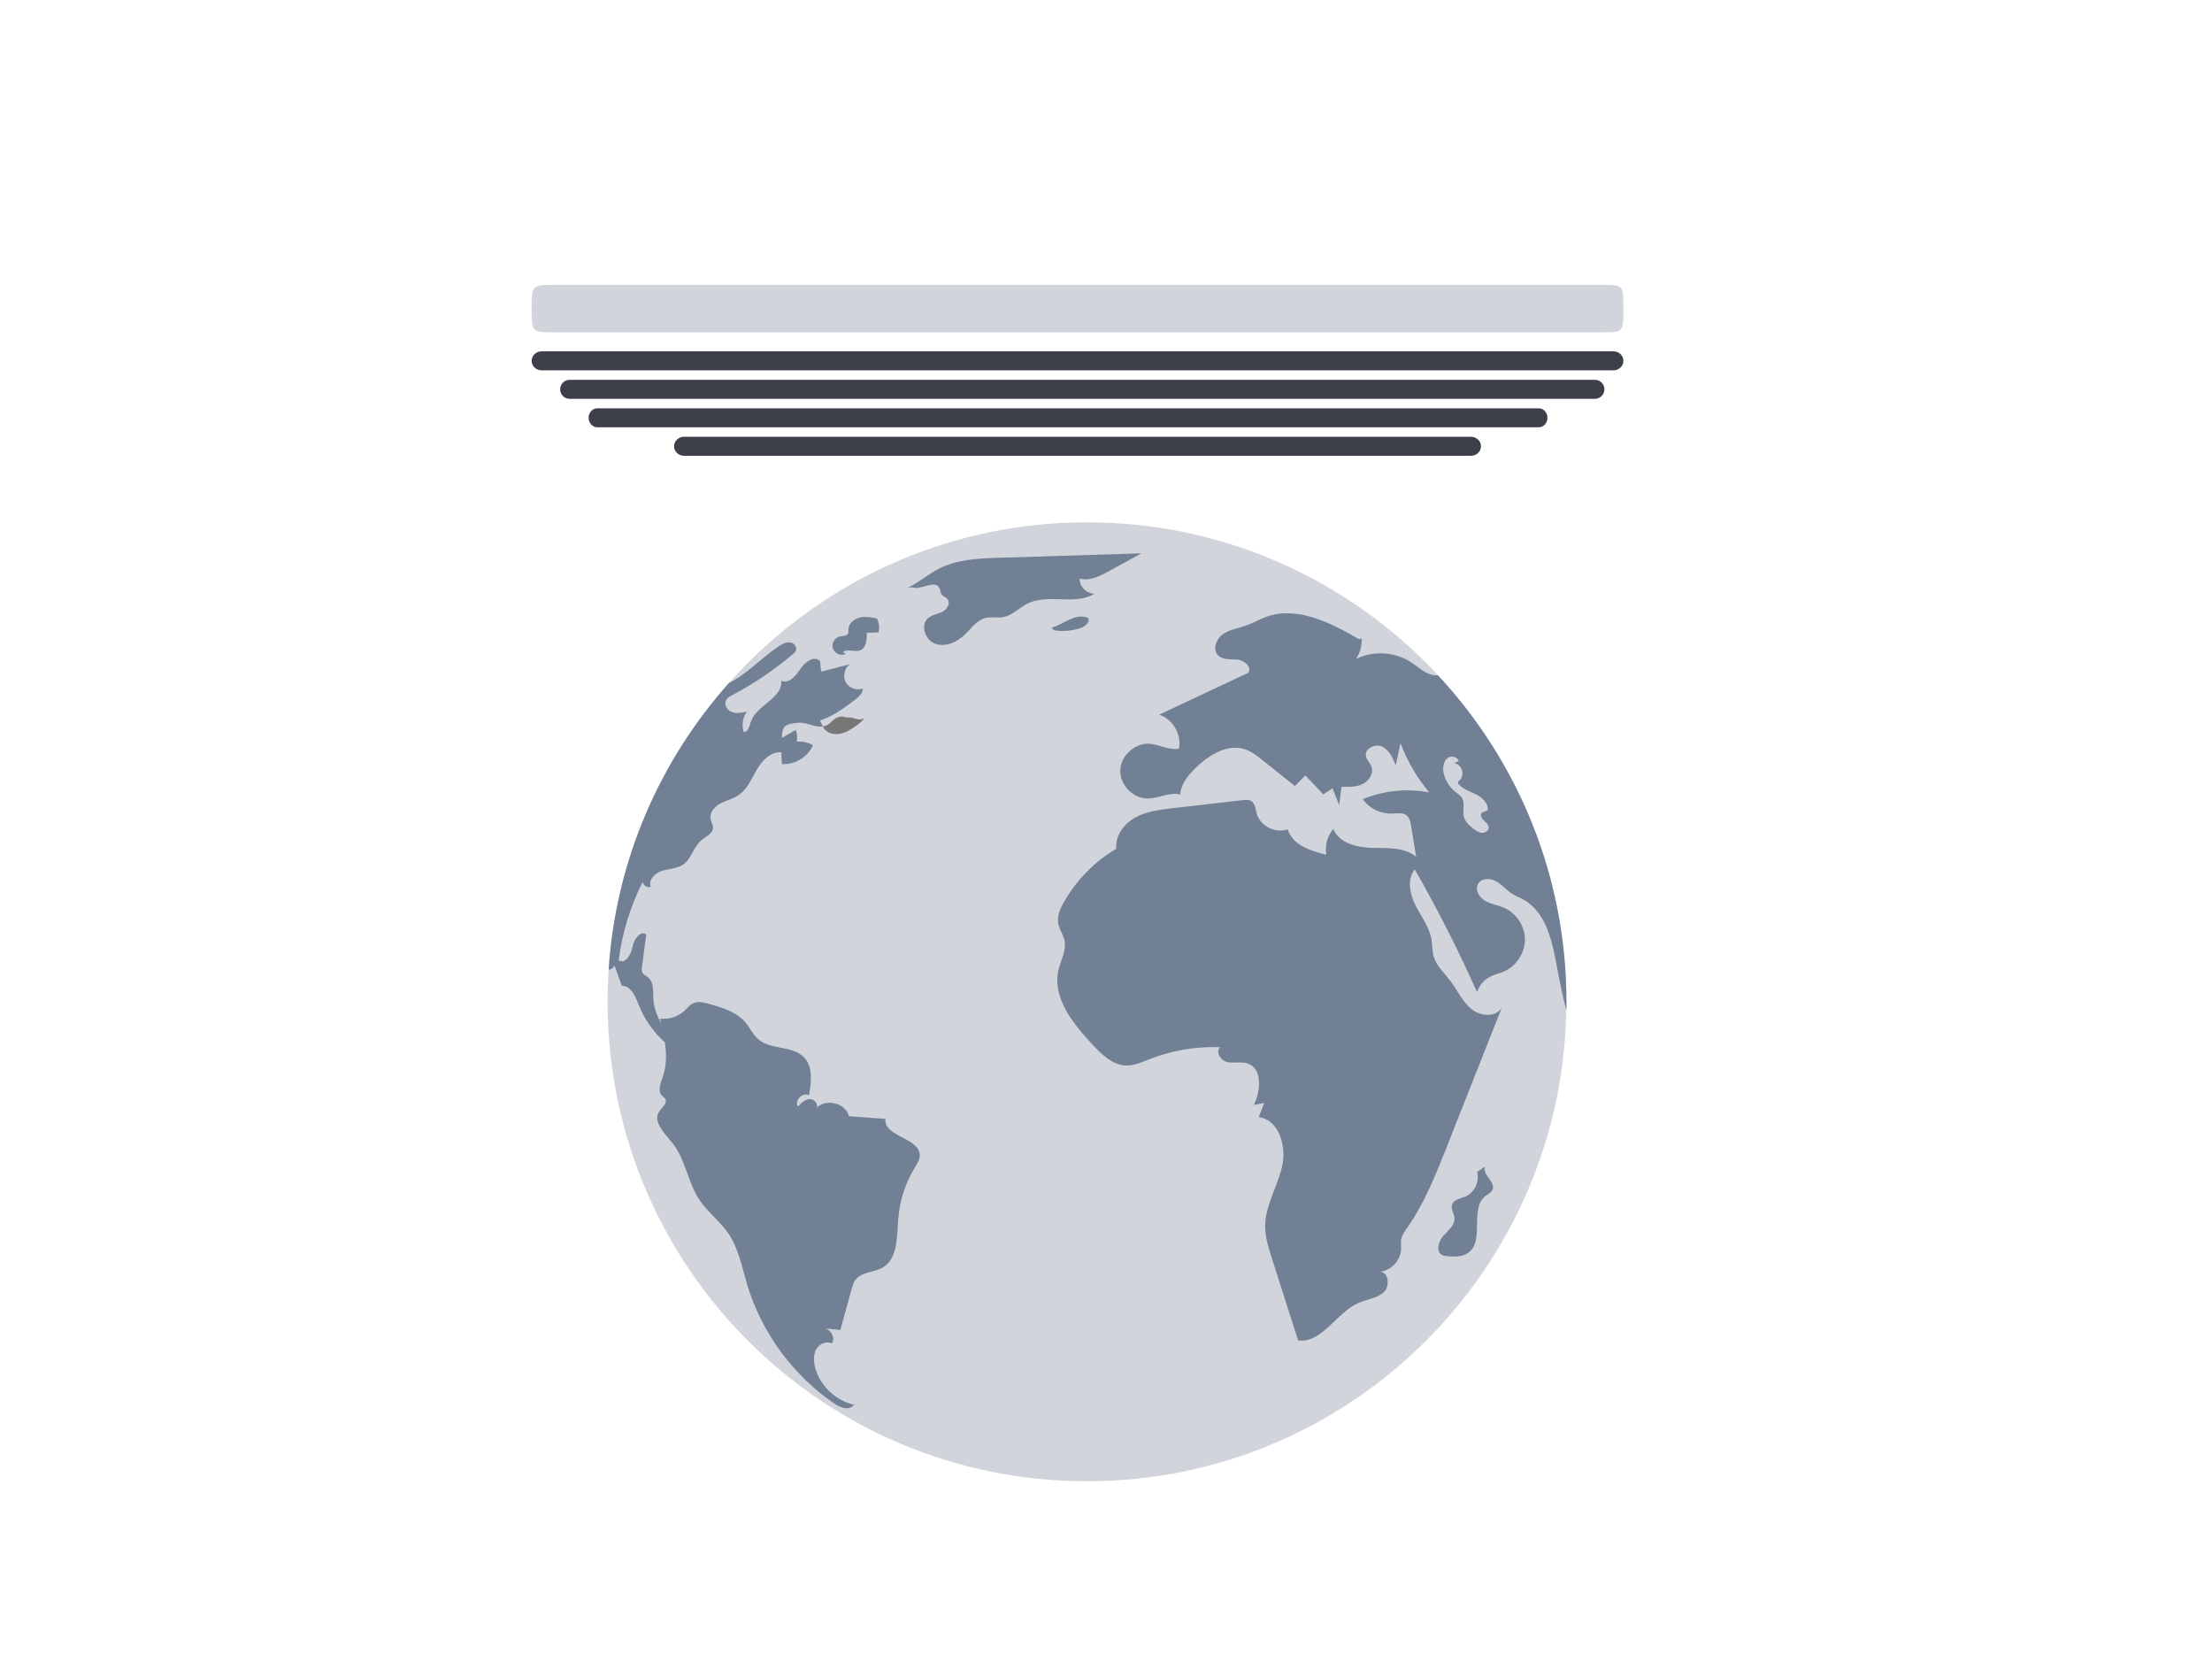
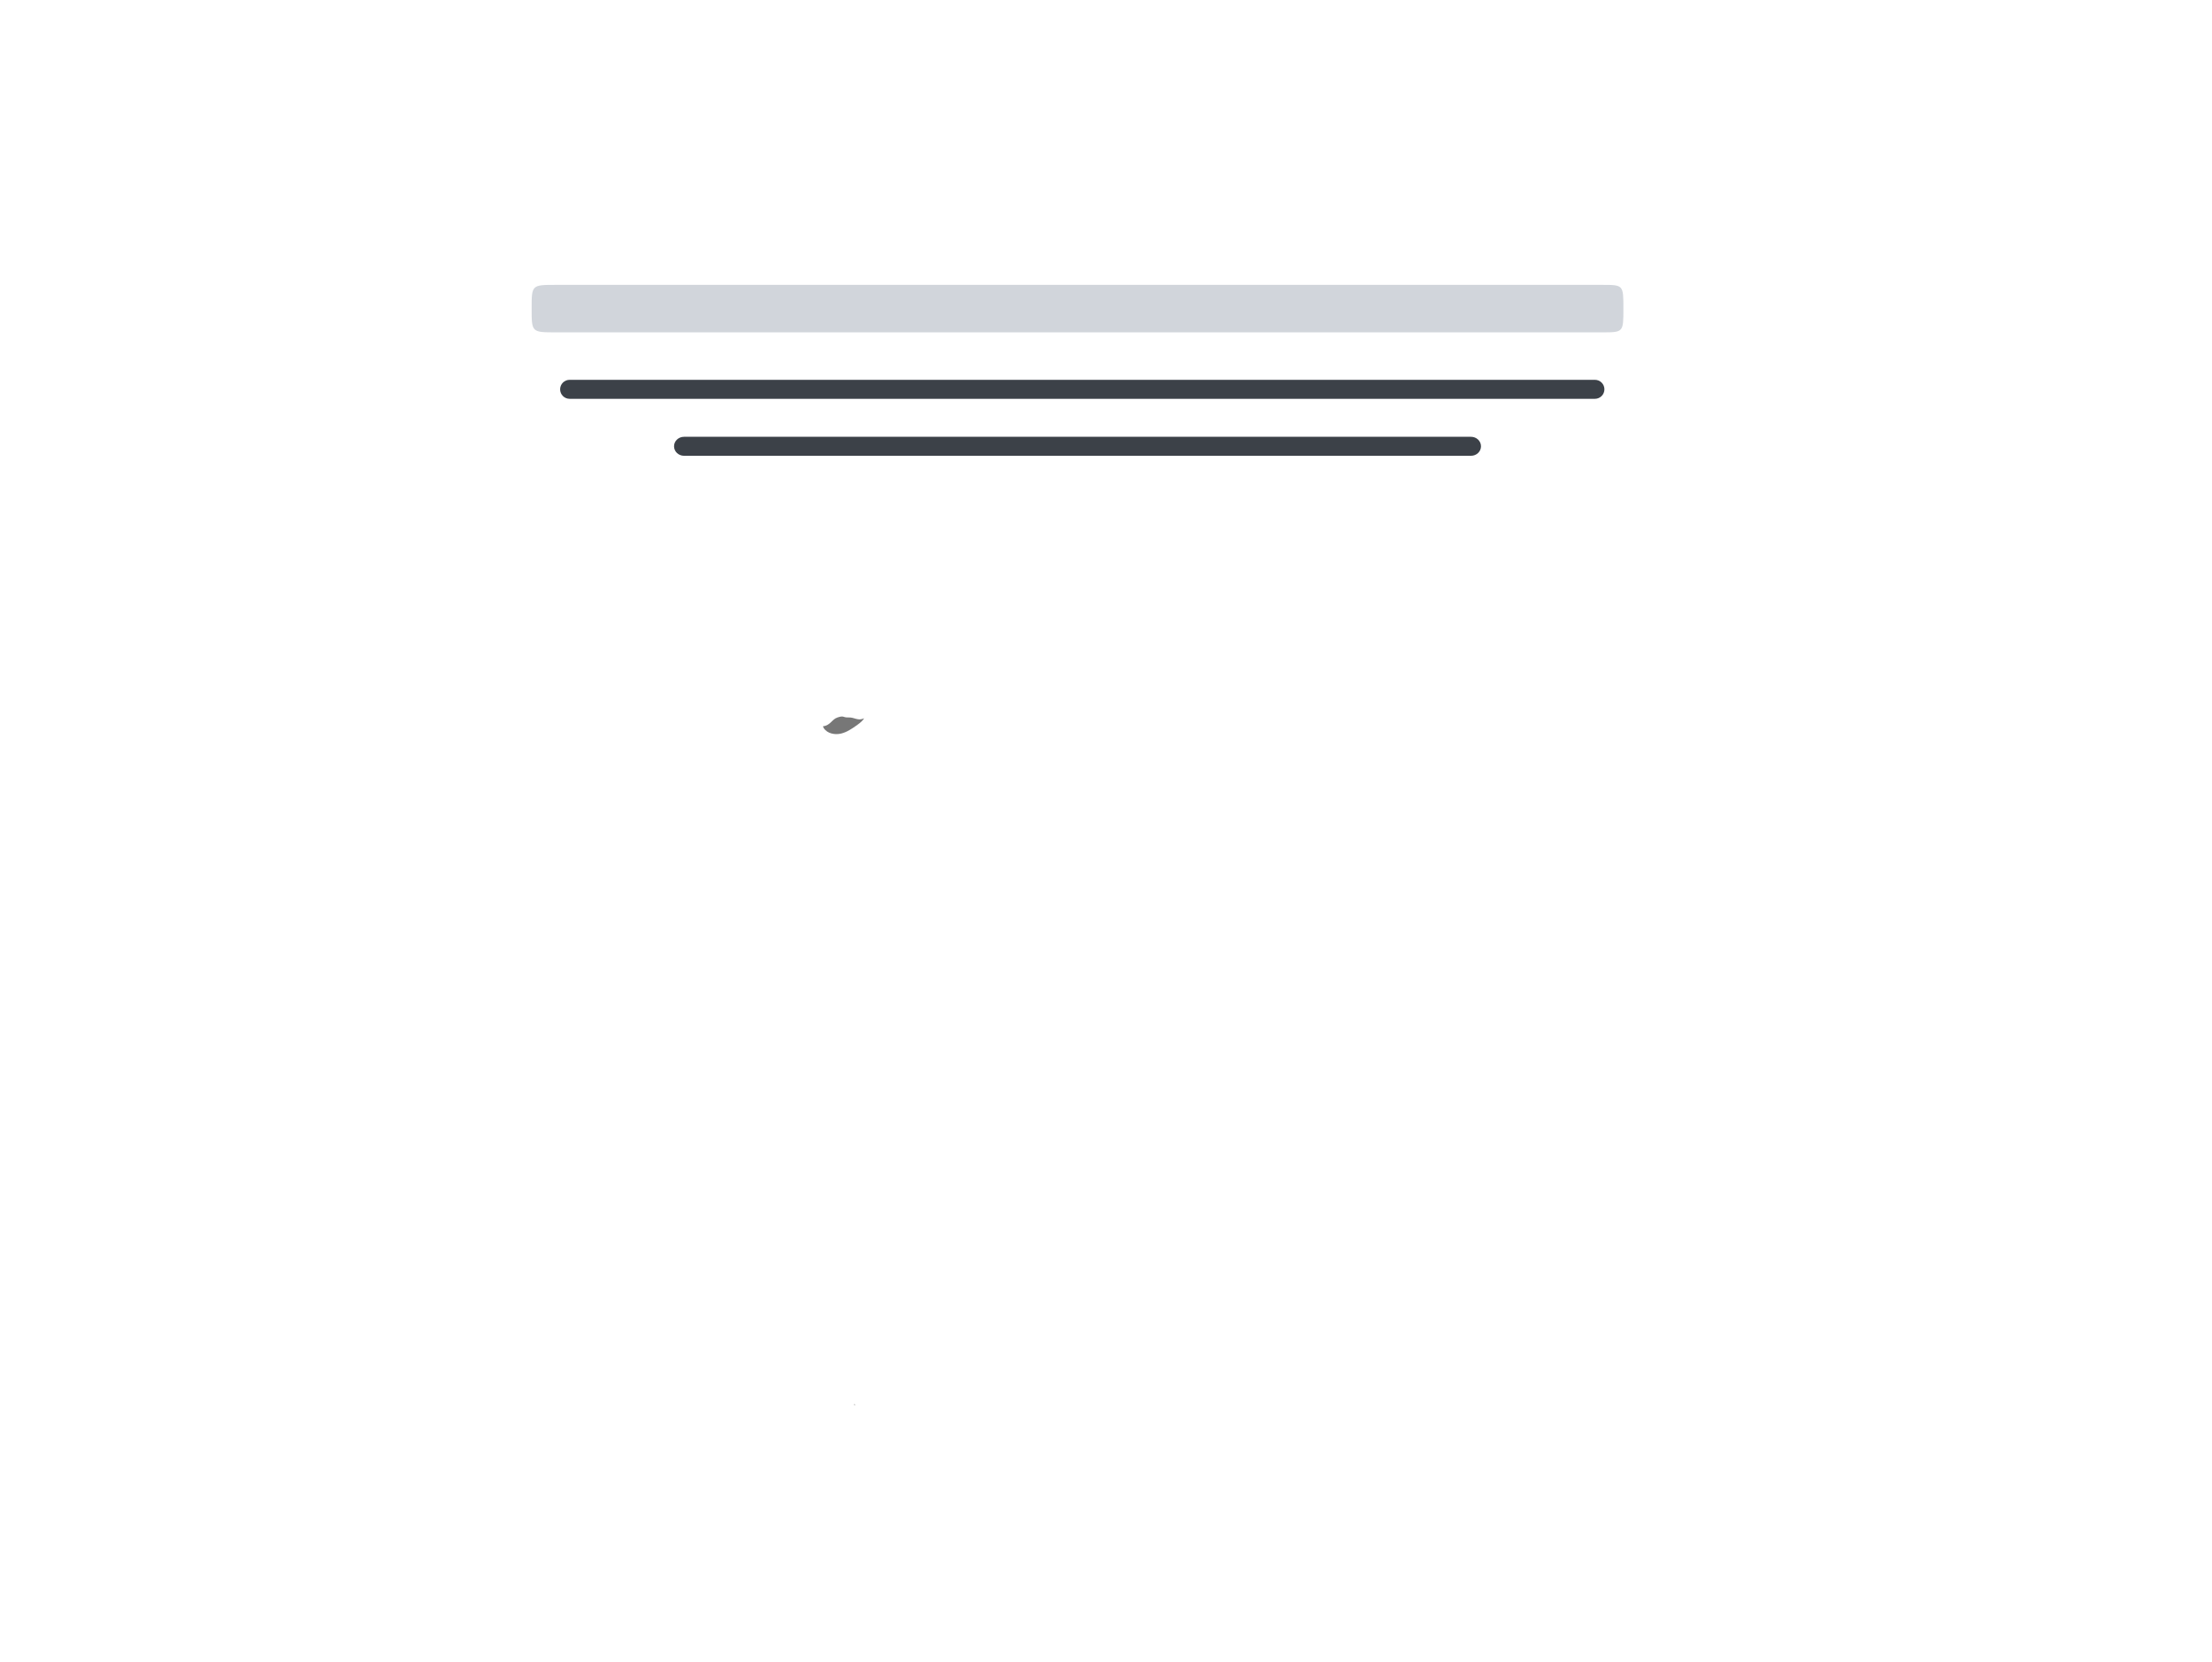
<svg xmlns="http://www.w3.org/2000/svg" width="233" height="175" viewBox="0 0 233 175" fill="none">
  <g clip-path="url(#clip0_200_24)">
-     <path d="M114.497 155.997C142.385 155.997 164.993 133.389 164.993 105.5C164.993 77.612 142.385 55.004 114.497 55.004C86.608 55.004 64 77.612 64 105.5C64 133.389 86.608 155.997 114.497 155.997Z" fill="#D1D5DB" />
    <path d="M89.956 147.873C89.947 147.892 89.934 147.905 89.925 147.924C90.001 147.943 90.073 147.968 90.149 147.984L89.956 147.873ZM86.78 76.702L86.679 76.497C87.522 76.37 87.579 75.776 88.221 75.558C88.951 75.318 88.701 75.58 89.419 75.558C90.001 75.533 90.355 75.956 91.018 75.646C90.857 75.931 90.595 76.127 90.332 76.32C89.786 76.709 89.226 77.107 88.575 77.258C87.924 77.407 87.159 77.249 86.78 76.702Z" fill="#777777" />
-     <path d="M96.882 121.712C96.869 122.157 96.607 122.546 96.379 122.922C95.365 124.578 94.748 126.497 94.612 128.441C94.476 130.303 94.558 132.597 92.937 133.514C92.011 134.029 90.709 133.938 90.092 134.807C89.9 135.069 89.808 135.401 89.716 135.711C89.318 137.162 88.916 138.612 88.518 140.063C88 140.017 87.483 139.964 86.966 139.905C87.573 140.098 87.993 140.92 87.63 141.482C87.048 141.176 86.284 141.539 85.961 142.124C85.654 142.706 85.699 143.414 85.87 144.055C86.397 145.952 88.019 147.481 89.928 147.937C89.596 148.566 88.581 148.291 87.962 147.87C83.54 144.88 80.202 140.325 78.679 135.208C78.141 133.403 77.797 131.485 76.744 129.933C75.866 128.621 74.538 127.66 73.659 126.349C72.427 124.465 72.196 122.021 70.767 120.299C69.968 119.316 68.732 118.108 69.44 117.056C69.724 116.623 70.331 116.212 70.091 115.754C70.012 115.605 69.851 115.513 69.724 115.387C69.244 114.872 69.576 114.063 69.816 113.399C70.214 112.245 70.214 111.012 70.043 109.78C68.842 108.705 67.894 107.371 67.3 105.873C66.946 104.959 66.475 103.818 65.495 103.806C65.242 103.098 64.98 102.39 64.727 101.682C64.635 101.935 64.386 102.093 64.111 102.127C64.869 90.556 69.535 80.056 76.795 71.92C76.956 71.85 77.114 71.759 77.275 71.667C78.998 70.662 80.37 69.154 82.035 68.057C82.377 67.83 82.766 67.612 83.189 67.656C83.6 67.691 83.989 68.111 83.84 68.5C83.783 68.661 83.647 68.787 83.508 68.889C81.552 70.553 79.42 71.999 77.149 73.2C76.877 73.336 76.589 73.497 76.466 73.772C76.235 74.24 76.624 74.822 77.117 74.992C77.607 75.163 78.157 75.062 78.66 74.948C78.236 75.552 78.11 76.364 78.328 77.072C78.796 77.116 78.944 76.478 79.083 76.032C79.652 74.262 82.475 73.541 82.291 71.677C83.056 72.075 83.834 71.183 84.302 70.453C84.769 69.71 85.809 68.98 86.382 69.632C86.413 69.995 86.457 70.362 86.492 70.728C87.497 70.475 88.515 70.213 89.52 69.96C88.948 70.362 88.755 71.218 89.084 71.835C89.416 72.451 90.238 72.761 90.889 72.508C90.879 73.045 90.399 73.456 89.963 73.775C88.856 74.61 87.668 75.466 86.378 75.877L86.675 76.493C86.644 76.506 86.609 76.519 86.574 76.519C85.752 76.598 84.883 76.007 84.005 76.121C83.467 76.19 82.807 76.19 82.497 76.737C82.453 76.806 82.26 77.764 82.396 77.685C82.876 77.41 83.353 77.135 83.824 76.863C83.97 77.252 84.005 77.685 83.926 78.109C84.507 78.052 85.114 78.175 85.629 78.485C85.092 79.73 83.711 80.565 82.352 80.46C82.339 80.049 82.317 79.638 82.304 79.228C81.185 79.136 80.272 80.097 79.712 81.058C79.143 82.028 78.71 83.138 77.772 83.754C77.203 84.143 76.504 84.291 75.888 84.61C75.284 84.942 74.725 85.571 74.851 86.245C74.908 86.564 75.113 86.861 75.104 87.193C75.069 87.809 74.352 88.097 73.871 88.495C73.049 89.181 72.844 90.439 71.965 91.043C71.327 91.488 70.48 91.479 69.737 91.706C68.994 91.934 68.251 92.677 68.552 93.397C68.185 93.524 67.739 93.249 67.704 92.86C66.393 95.442 65.527 98.252 65.173 101.132C65.824 101.587 66.484 100.547 66.611 99.76C66.747 98.973 67.433 97.943 68.071 98.41C67.923 99.542 67.774 100.661 67.629 101.792C67.594 102.01 67.572 102.238 67.676 102.431C67.802 102.671 68.074 102.772 68.283 102.943C68.865 103.445 68.785 104.337 68.82 105.102C68.855 106.037 69.165 106.951 69.655 107.75C69.607 107.589 69.576 107.431 69.541 107.27C70.432 107.384 71.358 107.096 72.032 106.502C72.386 106.183 72.683 105.772 73.128 105.611C73.587 105.44 74.089 105.563 74.557 105.69C76.008 106.088 77.55 106.534 78.521 107.675C79.011 108.256 79.32 108.989 79.905 109.467C81.229 110.586 83.47 110.093 84.681 111.338C85.651 112.343 85.471 113.965 85.209 115.346C84.545 114.982 83.657 115.896 84.046 116.547C84.4 116.158 84.811 115.747 85.326 115.747C85.85 115.735 86.309 116.455 85.92 116.787C86.834 115.621 89.071 116.101 89.425 117.552C90.706 117.644 91.995 117.732 93.275 117.837C93.029 119.714 96.961 119.825 96.882 121.712ZM89.097 68.867C88.604 69.11 87.924 68.835 87.741 68.317C87.554 67.798 87.905 67.157 88.442 67.033C88.781 66.954 89.251 66.992 89.356 66.66C89.387 66.559 89.368 66.448 89.368 66.344C89.356 65.718 89.915 65.2 90.519 65.042C91.123 64.887 91.761 65.007 92.374 65.127C92.593 65.584 92.655 66.099 92.551 66.594C92.131 66.613 91.711 66.629 91.29 66.648C91.328 67.346 91.259 68.225 90.611 68.484C90.029 68.715 89.27 68.285 88.787 68.677M95.643 61.891C96.79 61.341 97.76 60.475 98.892 59.893C100.839 58.894 103.112 58.806 105.299 58.736L120.233 58.272C119.08 58.904 117.926 59.539 116.769 60.171C115.827 60.69 114.756 61.221 113.722 60.927C113.7 61.758 114.456 62.529 115.29 62.523C113.245 63.787 110.407 62.494 108.248 63.556C107.344 64.002 106.614 64.843 105.618 65.001C105.043 65.093 104.445 64.938 103.873 65.064C102.916 65.273 102.312 66.18 101.604 66.856C100.788 67.637 99.59 68.171 98.525 67.798C97.46 67.425 96.904 65.842 97.757 65.102C98.178 64.739 98.778 64.678 99.274 64.422C99.771 64.17 100.163 63.49 99.79 63.076C99.628 62.896 99.363 62.826 99.214 62.633C99.053 62.425 99.069 62.128 98.936 61.9C98.43 61.012 97.024 62.207 96.066 61.85M110.761 66.091C111.434 65.936 112.019 65.538 112.648 65.247C113.277 64.957 114.026 64.786 114.642 65.093C114.825 65.551 114.298 65.968 113.833 66.132C112.938 66.446 111.978 66.53 111.042 66.376M151.462 71.114C151.271 71.137 151.077 71.125 150.89 71.079C150.033 70.896 149.382 70.235 148.649 69.755C146.958 68.636 144.651 68.49 142.824 69.404C143.257 68.775 143.475 67.997 143.427 67.232L143.165 67.324C140.172 65.589 136.663 63.787 133.398 64.954C132.643 65.228 131.96 65.639 131.195 65.902C130.383 66.186 129.482 66.303 128.787 66.806C128.079 67.308 127.702 68.418 128.309 69.021C128.824 69.537 129.646 69.398 130.367 69.467C131.075 69.537 131.887 70.242 131.499 70.848C128.369 72.312 125.231 73.788 122.102 75.264C123.54 75.732 124.491 77.363 124.181 78.848C123.129 79.032 122.114 78.393 121.052 78.324C119.51 78.245 118.037 79.604 118.005 81.146C117.961 82.689 119.377 84.114 120.919 84.092C122.073 84.079 123.205 83.384 124.324 83.678C124.368 82.625 125.088 81.734 125.828 80.982C127.266 79.54 129.321 78.238 131.242 78.946C131.871 79.174 132.409 79.597 132.934 80.018C134.087 80.931 135.241 81.854 136.398 82.78C136.764 82.404 137.128 82.025 137.495 81.661C138.124 82.325 138.753 82.986 139.391 83.659C139.71 83.441 140.042 83.236 140.361 83.017C140.589 83.612 140.829 84.193 141.06 84.787C141.152 84.136 141.231 83.498 141.31 82.856C142.065 82.878 142.865 82.9 143.547 82.559C144.233 82.227 144.736 81.405 144.448 80.697C144.3 80.321 143.946 80.024 143.876 79.623C143.728 78.823 144.869 78.276 145.611 78.64C146.342 78.994 146.708 79.828 147.018 80.593C147.189 79.816 147.347 79.051 147.521 78.273C148.238 80.153 149.26 81.902 150.545 83.45C148.203 83.005 145.735 83.261 143.544 84.162C144.243 85.145 145.441 85.726 146.642 85.679C147.179 85.666 147.773 85.543 148.184 85.884C148.494 86.147 148.573 86.57 148.63 86.959C148.813 88.056 148.997 89.14 149.167 90.224C147.931 89.209 146.152 89.323 144.54 89.291C142.928 89.247 141.044 88.802 140.45 87.306C139.811 88.027 139.527 89.054 139.71 90.015C138.041 89.617 136.123 88.979 135.642 87.332C134.34 87.812 132.719 86.981 132.365 85.644C132.238 85.176 132.203 84.604 131.792 84.354C131.543 84.206 131.22 84.228 130.923 84.263C128.445 84.55 125.977 84.825 123.511 85.113C122.165 85.274 120.771 85.435 119.582 86.096C118.394 86.747 117.449 88.027 117.585 89.377C115.312 90.727 113.384 92.68 112.082 94.978C111.671 95.686 111.317 96.498 111.478 97.298C111.592 97.914 112.003 98.439 112.129 99.046C112.347 100.086 111.753 101.091 111.503 102.118C110.795 105.042 113.014 107.795 115.072 110.007C116.042 111.035 117.164 112.153 118.58 112.21C119.459 112.245 120.294 111.856 121.115 111.534C123.467 110.608 126.027 110.184 128.55 110.285C127.977 110.731 128.572 111.701 129.283 111.85C129.991 111.999 130.756 111.768 131.442 112.008C133.006 112.567 132.791 114.862 132.083 116.36C132.437 116.291 132.804 116.221 133.167 116.155C132.976 116.654 132.782 117.153 132.586 117.65C134.732 117.922 135.544 120.744 135.045 122.856C134.555 124.97 133.3 126.911 133.265 129.083C133.256 130.271 133.619 131.425 133.986 132.553C134.903 135.42 135.816 138.287 136.733 141.163C139.293 141.47 140.763 138.214 143.14 137.196C144.031 136.808 145.08 136.729 145.779 136.065C146.452 135.426 146.234 133.928 145.368 133.928C146.544 133.802 147.549 132.727 147.584 131.539C147.596 131.207 147.549 130.875 147.593 130.546C147.672 130.078 147.969 129.667 148.254 129.266C150.068 126.661 151.244 123.678 152.42 120.732C152.726 119.942 153.036 119.167 153.343 118.377C154.506 115.441 155.66 112.517 156.823 109.581C157.278 108.427 157.736 107.286 158.191 106.129C157.562 107.169 155.919 107.033 154.98 106.255C154.032 105.481 153.539 104.302 152.796 103.332C152.167 102.497 151.32 101.758 151.023 100.74C150.852 100.158 150.884 99.529 150.782 98.922C150.552 97.608 149.686 96.514 149.091 95.325C148.497 94.137 148.187 92.598 149.022 91.555C151.424 95.746 153.608 100.06 155.584 104.482C155.802 103.796 156.304 103.202 156.943 102.87C157.411 102.617 157.935 102.516 158.428 102.311C159.731 101.739 160.631 100.357 160.631 98.941C160.619 97.525 159.718 96.144 158.403 95.585C157.752 95.31 157.009 95.221 156.393 94.842C155.776 94.478 155.331 93.644 155.72 93.037C156.083 92.465 156.965 92.478 157.569 92.797C158.176 93.129 158.621 93.688 159.19 94.064C159.601 94.339 160.081 94.519 160.527 94.772C162.939 96.154 163.533 99.295 164.039 102.036C164.314 103.509 164.623 104.972 164.99 106.41C165.003 106.101 165 105.781 165 105.475C164.987 92.193 159.851 80.122 151.462 71.114ZM156.086 87.708C155.754 87.686 155.448 87.468 155.182 87.262C154.749 86.921 154.313 86.519 154.187 85.982C154.038 85.344 154.345 84.61 154.003 84.041C153.842 83.766 153.558 83.596 153.317 83.403C152.688 82.9 152.23 82.18 152.059 81.405C151.911 80.719 152.126 79.806 152.824 79.692C153.156 79.635 153.52 79.819 153.668 80.125L153.2 80.378C153.987 80.47 154.354 81.658 153.75 82.17C153.671 82.249 153.567 82.319 153.567 82.433C153.567 82.502 153.611 82.569 153.671 82.616C154.161 83.153 154.895 83.346 155.533 83.687C156.172 84.019 156.801 84.636 156.699 85.344C156.494 85.423 156.301 85.492 156.096 85.571C155.878 85.789 156.051 86.178 156.279 86.393C156.507 86.608 156.804 86.826 156.816 87.145C156.816 87.49 156.428 87.73 156.086 87.708ZM156.415 122.85L155.59 123.434C155.878 124.446 155.302 125.631 154.326 126.026C153.81 126.235 153.125 126.326 152.951 126.854C152.805 127.303 153.153 127.758 153.2 128.226C153.276 129.004 152.549 129.585 152.025 130.164C151.5 130.742 151.222 131.829 151.92 132.177C152.082 132.259 152.268 132.275 152.448 132.291C153.207 132.357 154.038 132.379 154.658 131.937C156.434 130.669 154.746 127.23 156.5 125.928C156.75 125.745 157.063 125.612 157.199 125.334C157.613 124.515 156.086 123.703 156.415 122.85Z" fill="#718095" fillOpacity="0.8" />
  </g>
-   <path d="M169.955 37H57.045C56.468 37 56 37.448 56 38C56 38.552 56.468 39 57.045 39H169.955C170.532 39 171 38.552 171 38C171 37.448 170.532 37 169.955 37Z" fill="#3C4148" />
  <path d="M168 40H60C59.448 40 59 40.448 59 41C59 41.552 59.448 42 60 42H168C168.552 42 169 41.552 169 41C169 40.448 168.552 40 168 40Z" fill="#3C4148" />
-   <path d="M162.082 43H62.918C62.411 43 62 43.448 62 44C62 44.552 62.411 45 62.918 45H162.082C162.589 45 163 44.552 163 44C163 43.448 162.589 43 162.082 43Z" fill="#3C4148" />
  <path d="M154.951 46H72.049C71.47 46 71 46.448 71 47C71 47.552 71.47 48 72.049 48H154.951C155.53 48 156 47.552 156 47C156 46.448 155.53 46 154.951 46Z" fill="#3C4148" />
  <path d="M168.737 30H58.591C56 30 56 30 56 32.5C56 35 56 35 58.591 35H168.737C171 35 171 35 171 32.5C171 30 171 30 168.737 30Z" fill="#D1D5DB" />
  <defs>
    <clipPath id="clip0_200_24">
      <rect width="101" height="101" fill="white" transform="translate(64 55)" />
    </clipPath>
  </defs>
</svg>